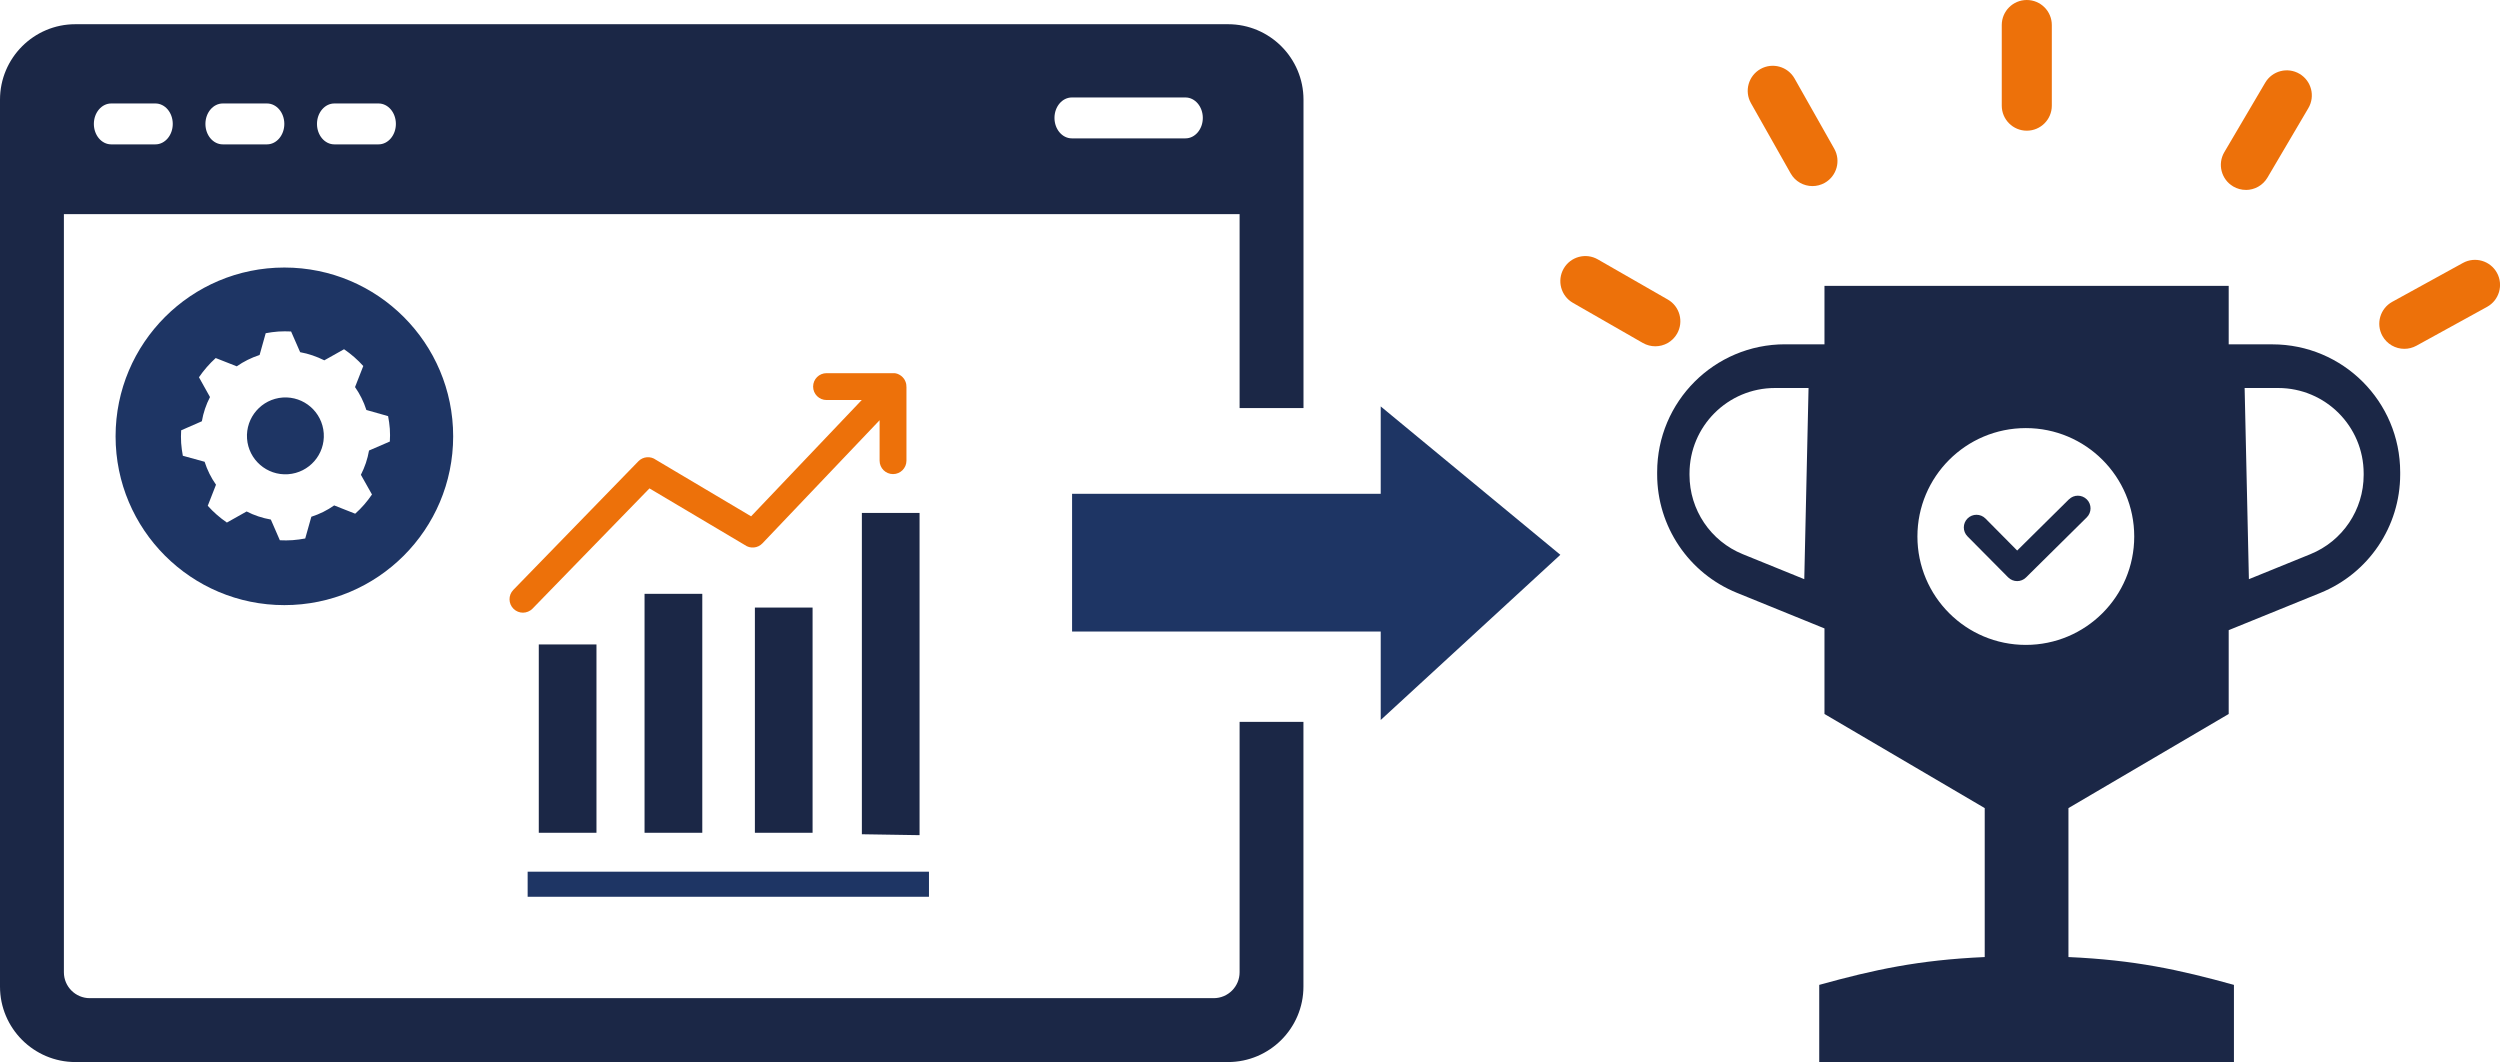
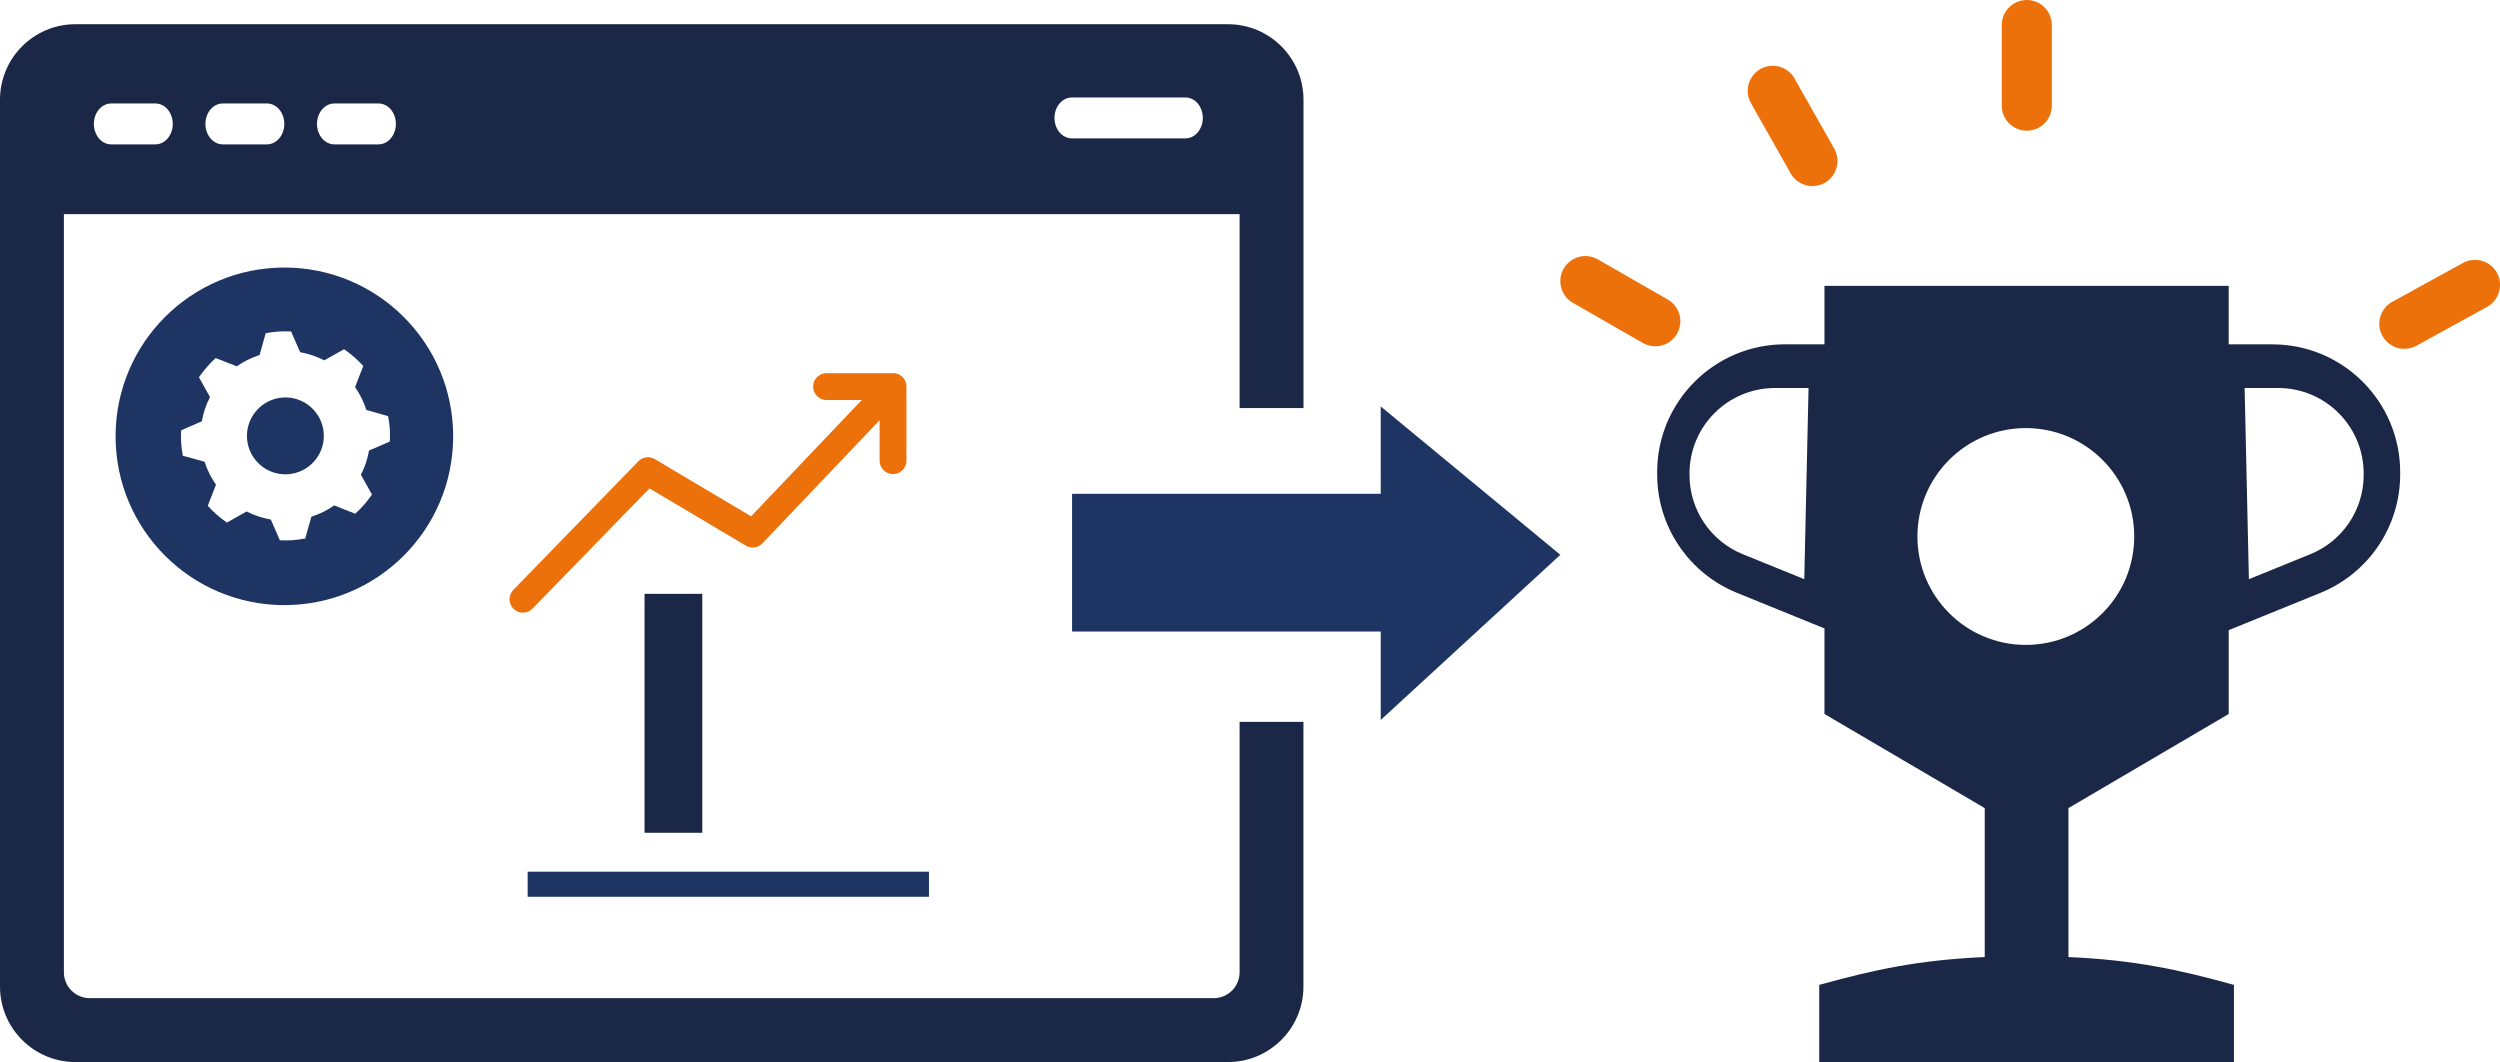
<svg xmlns="http://www.w3.org/2000/svg" id="Ebene_2" data-name="Ebene 2" viewBox="0 0 491.43 208.77">
  <defs>
    <style> .cls-1 { fill: #1b2746; } .cls-1, .cls-2, .cls-3 { stroke-width: 0px; } .cls-2 { fill: #1e3564; } .cls-3 { fill: #ed710a; } </style>
  </defs>
  <g id="Ebene_1-2" data-name="Ebene 1">
    <g>
-       <polyline class="cls-1" points="105.91 163.7 105.91 126.68 117.25 126.68 117.25 163.7" />
      <polyline class="cls-1" points="126.7 163.7 126.7 116.73 138.05 116.73 138.05 163.7" />
-       <polyline class="cls-1" points="148.39 163.7 148.39 119.43 159.73 119.43 159.73 163.7" />
-       <polyline class="cls-1" points="169.42 163.99 169.42 100.83 180.76 100.83 180.76 164.17" />
    </g>
    <rect class="cls-2" x="103.72" y="171.35" width="78.89" height="4.93" />
    <g>
      <g>
        <polygon class="cls-2" points="272.8 98.46 212.13 98.46 212.13 122.76 272.8 122.76 272.8 138.38 304.62 109.12 272.8 82.83 272.8 98.46" />
        <path class="cls-2" d="M306.72,109.06l-35.31,32.47v-17.39h-60.67v-27.07h60.67v-17.18l35.31,29.17ZM274.18,135.23l28.34-26.05-28.34-23.4v14.07h-60.67v21.54h60.67v13.86Z" />
      </g>
      <path class="cls-1" d="M243.67,141.9v49.23c0,2.8-2.28,5.08-5.08,5.08H17.64c-2.8,0-5.08-2.28-5.08-5.08V42.09h231.11v38.13h12.56V19.59c0-8.18-6.65-14.83-14.83-14.83H14.83C6.65,4.75,0,11.41,0,19.59v174.35c0,8.18,6.65,14.83,14.83,14.83h226.56c8.18,0,14.83-6.65,14.83-14.83v-52.04h-12.56ZM210.69,19.16h22.34c1.88,0,3.41,1.8,3.41,4.02s-1.53,4.02-3.41,4.02h-22.34c-1.88,0-3.41-1.8-3.41-4.02s1.53-4.02,3.41-4.02ZM65.72,20.34h8.69c1.89,0,3.41,1.8,3.41,4.02s-1.53,4.02-3.41,4.02h-8.69c-1.89,0-3.41-1.8-3.41-4.02s1.53-4.02,3.41-4.02ZM43.79,20.34h8.69c1.89,0,3.41,1.8,3.41,4.02s-1.53,4.02-3.41,4.02h-8.69c-1.89,0-3.41-1.8-3.41-4.02s1.53-4.02,3.41-4.02ZM21.86,20.34h8.69c1.89,0,3.41,1.8,3.41,4.02s-1.53,4.02-3.41,4.02h-8.69c-1.89,0-3.41-1.8-3.41-4.02s1.53-4.02,3.41-4.02Z" />
    </g>
    <g>
      <path class="cls-1" d="M446.68,67.68h-8.58v-11.49h-79.46v11.49h-7.76c-13.88,0-25.13,11.25-25.13,25.13v.44c0,10.23,6.2,19.43,15.67,23.28l17.22,7v16.82l31.5,18.5v29.28c-13.02.58-21.76,2.49-32.53,5.47v15.18h81.52v-15.18c-10.77-2.98-19.51-4.89-32.53-5.47v-29.28l31.5-18.5v-16.48l18.04-7.33c9.47-3.85,15.67-13.05,15.67-23.28v-.44c0-13.88-11.25-25.13-25.13-25.13ZM354.67,113.85l-12.08-4.91c-6.34-2.57-10.48-8.73-10.48-15.57v-.29c0-9.28,7.52-16.81,16.81-16.81h6.59l-.84,37.58ZM398.22,126.77c-11.77,0-21.31-9.54-21.31-21.31s9.54-21.31,21.31-21.31,21.31,9.54,21.31,21.31-9.54,21.31-21.31,21.31ZM464.63,93.37c0,6.84-4.14,13-10.48,15.57l-12.08,4.91-.84-37.58h6.59c9.28,0,16.81,7.52,16.81,16.81v.29Z" />
-       <path class="cls-1" d="M406.69,98.16l-10.17,10.06-6.23-6.29c-.97-.98-2.55-.98-3.52-.02-.98.97-.98,2.55-.02,3.52l7.99,8.06c.49.49,1.13.74,1.77.74s1.27-.24,1.75-.72l11.94-11.81c.98-.97.99-2.55.02-3.52-.97-.98-2.55-.99-3.52-.02Z" />
    </g>
    <path class="cls-3" d="M178.16,75.96s0-.1,0-.15c0-.04,0-.08,0-.12,0-.04-.01-.09-.02-.13,0-.04-.01-.09-.02-.13,0-.04-.02-.08-.03-.11-.01-.05-.02-.09-.04-.14-.01-.04-.03-.07-.04-.11-.02-.04-.03-.09-.05-.13-.02-.04-.04-.08-.06-.12-.02-.04-.03-.07-.05-.11-.02-.04-.05-.08-.07-.12-.02-.03-.04-.07-.06-.1-.02-.04-.05-.07-.08-.1-.03-.03-.05-.07-.08-.1-.02-.03-.05-.06-.08-.09-.03-.04-.07-.07-.1-.11,0,0-.01-.02-.02-.02-.02-.02-.04-.04-.06-.05-.04-.03-.07-.06-.11-.1-.03-.03-.07-.05-.1-.07-.04-.03-.07-.05-.11-.08s-.07-.05-.11-.07c-.04-.02-.07-.04-.11-.06-.04-.02-.08-.04-.12-.06-.04-.02-.08-.03-.11-.05-.04-.02-.08-.03-.12-.05-.04-.01-.08-.03-.12-.04-.04-.01-.09-.02-.13-.03-.04,0-.08-.02-.12-.03-.05,0-.09-.01-.14-.02-.04,0-.08-.01-.12-.01-.05,0-.1,0-.15,0-.03,0-.05,0-.08,0h-13.08c-1.46,0-2.64,1.18-2.64,2.64s1.18,2.64,2.64,2.64h6.92l-21.75,22.86-18.71-11.11c-1.06-.78-2.54-.65-3.45.29l-24.58,25.28c-1.02,1.05-.99,2.72.05,3.73.51.5,1.18.75,1.84.75s1.38-.27,1.89-.8l22.98-23.63,18.73,11.12c1.07.78,2.56.65,3.47-.31l23.04-24.21v7.95c0,1.46,1.18,2.64,2.64,2.64s2.64-1.18,2.64-2.64v-14.55s0-.02,0-.03Z" />
    <g>
      <path class="cls-2" d="M55.58,78.14c-4.16.3-7.3,3.9-7.02,8.07.29,4.16,3.9,7.3,8.06,7.01,4.16-.29,7.3-3.89,7.02-8.05-.29-4.17-3.89-7.31-8.06-7.03Z" />
      <path class="cls-2" d="M55.9,52.59c-18.32,0-33.18,14.85-33.18,33.18s14.85,33.18,33.18,33.18,33.18-14.85,33.18-33.18-14.85-33.18-33.18-33.18ZM76.61,86.8l-4.07,1.76c-.29,1.69-.84,3.29-1.6,4.77l2.18,3.87c-.94,1.39-2.04,2.66-3.3,3.78l-4.13-1.63c-1.36.96-2.87,1.71-4.49,2.23l-1.2,4.27c-.81.15-1.64.27-2.48.33-.85.06-1.68.06-2.51.02l-1.77-4.07c-1.69-.3-3.28-.83-4.76-1.59l-3.88,2.18c-1.38-.95-2.65-2.05-3.76-3.3l1.62-4.14c-.96-1.36-1.71-2.86-2.24-4.51l-4.28-1.18c-.15-.82-.27-1.65-.33-2.5-.05-.84-.05-1.7,0-2.5l4.07-1.78c.29-1.69.84-3.29,1.6-4.76l-2.17-3.89c.94-1.38,2.05-2.65,3.29-3.78l4.14,1.63c1.35-.94,2.86-1.7,4.49-2.23l1.2-4.28c.81-.15,1.64-.27,2.49-.33.84-.05,1.68-.05,2.5-.01l1.78,4.07c1.67.3,3.26.86,4.75,1.6l3.88-2.18c1.39.95,2.66,2.05,3.78,3.3l-1.62,4.14c.94,1.35,1.71,2.86,2.23,4.5l4.27,1.21c.16.81.27,1.65.34,2.49.05.85.06,1.67,0,2.52Z" />
    </g>
    <g>
-       <path class="cls-3" d="M398.41,25.69c-2.72,0-4.92-2.2-4.92-4.92V4.92c0-2.72,2.2-4.92,4.92-4.92s4.92,2.2,4.92,4.92v15.85c0,2.72-2.2,4.92-4.92,4.92Z" />
+       <path class="cls-3" d="M398.41,25.69c-2.72,0-4.92-2.2-4.92-4.92V4.92c0-2.72,2.2-4.92,4.92-4.92s4.92,2.2,4.92,4.92v15.85c0,2.72-2.2,4.92-4.92,4.92" />
      <path class="cls-3" d="M325.39,68.07c-.83,0-1.67-.21-2.45-.65l-13.75-7.89c-2.36-1.35-3.17-4.36-1.82-6.72,1.35-2.36,4.36-3.18,6.72-1.82l13.75,7.89c2.36,1.35,3.17,4.36,1.82,6.72-.91,1.59-2.57,2.47-4.27,2.47Z" />
      <path class="cls-3" d="M356.28,36.58c-1.72,0-3.39-.9-4.29-2.5l-7.8-13.8c-1.34-2.37-.5-5.37,1.86-6.71,2.37-1.34,5.37-.5,6.71,1.86l7.8,13.8c1.34,2.37.5,5.37-1.86,6.71-.77.43-1.6.64-2.42.64Z" />
-       <path class="cls-3" d="M441.47,37.33c-.85,0-1.71-.22-2.49-.68-2.34-1.38-3.12-4.4-1.74-6.74l8.04-13.66c1.38-2.34,4.4-3.12,6.74-1.74,2.34,1.38,3.12,4.4,1.74,6.74l-8.04,13.66c-.92,1.56-2.56,2.43-4.25,2.43Z" />
      <path class="cls-3" d="M472.63,68.57c-1.74,0-3.42-.92-4.32-2.55-1.31-2.38-.44-5.38,1.94-6.69l13.89-7.64c2.38-1.31,5.38-.44,6.69,1.94,1.31,2.38.44,5.38-1.94,6.69l-13.89,7.64c-.75.41-1.57.61-2.37.61Z" />
    </g>
  </g>
</svg>